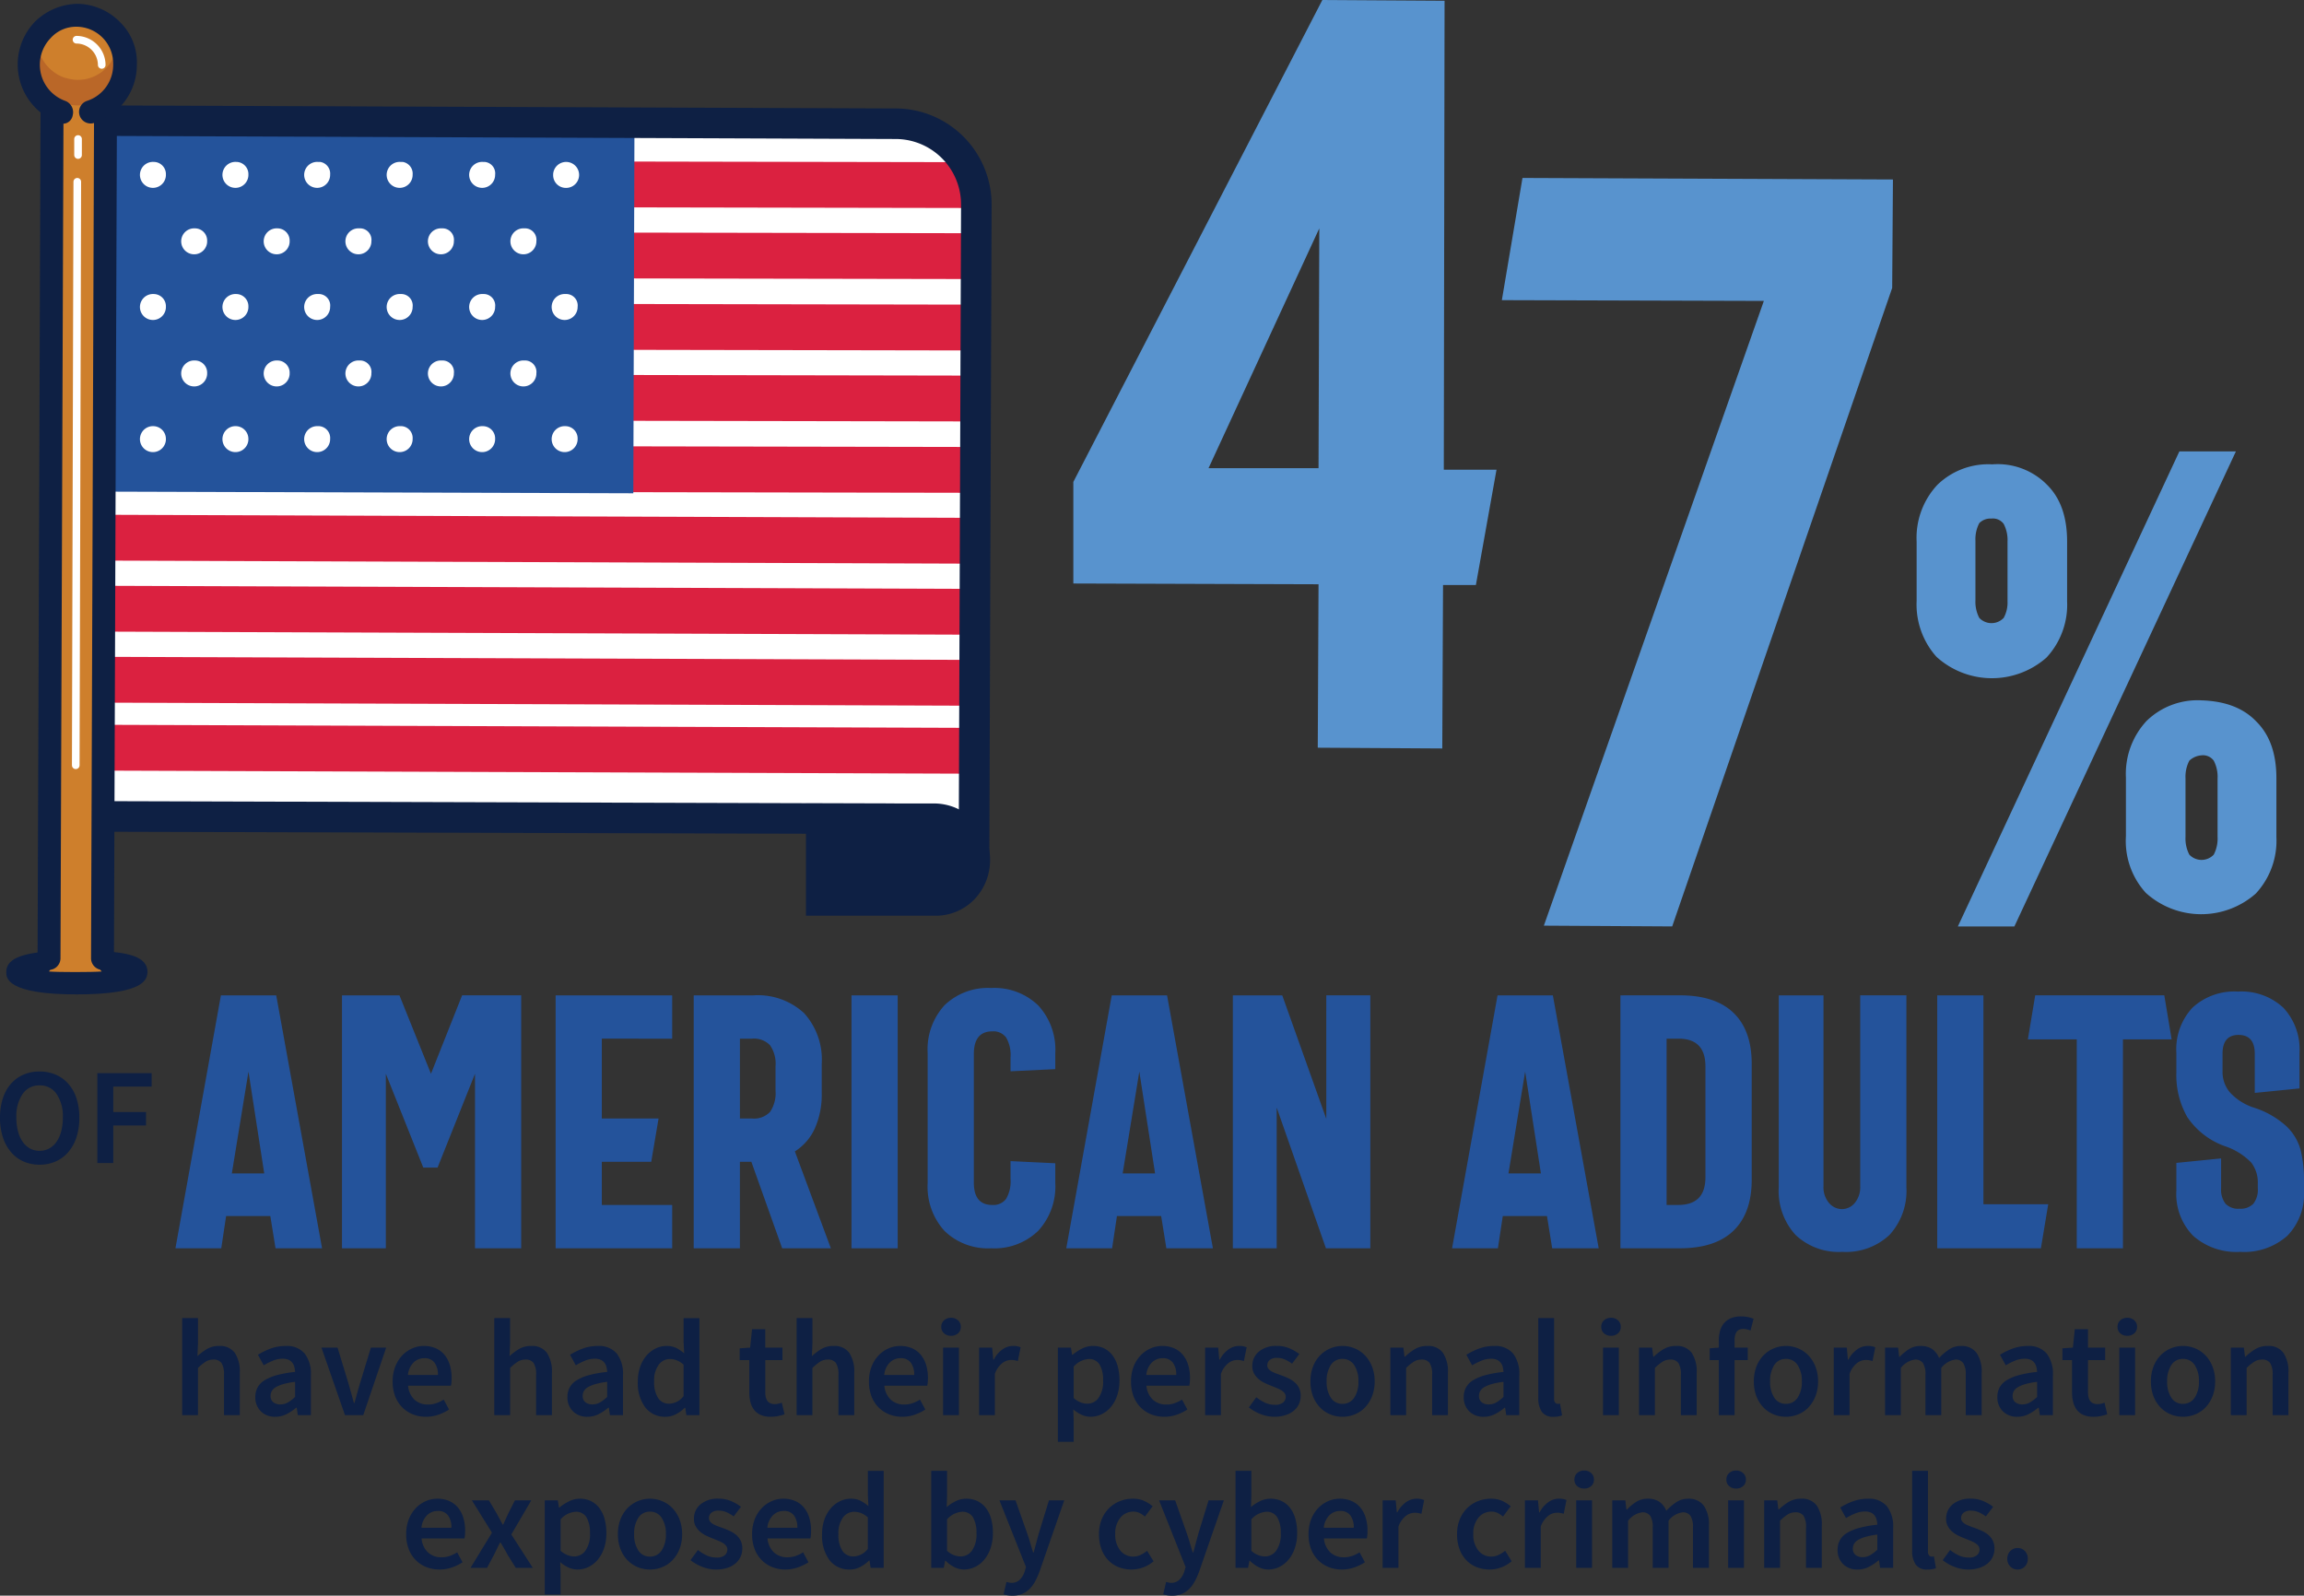
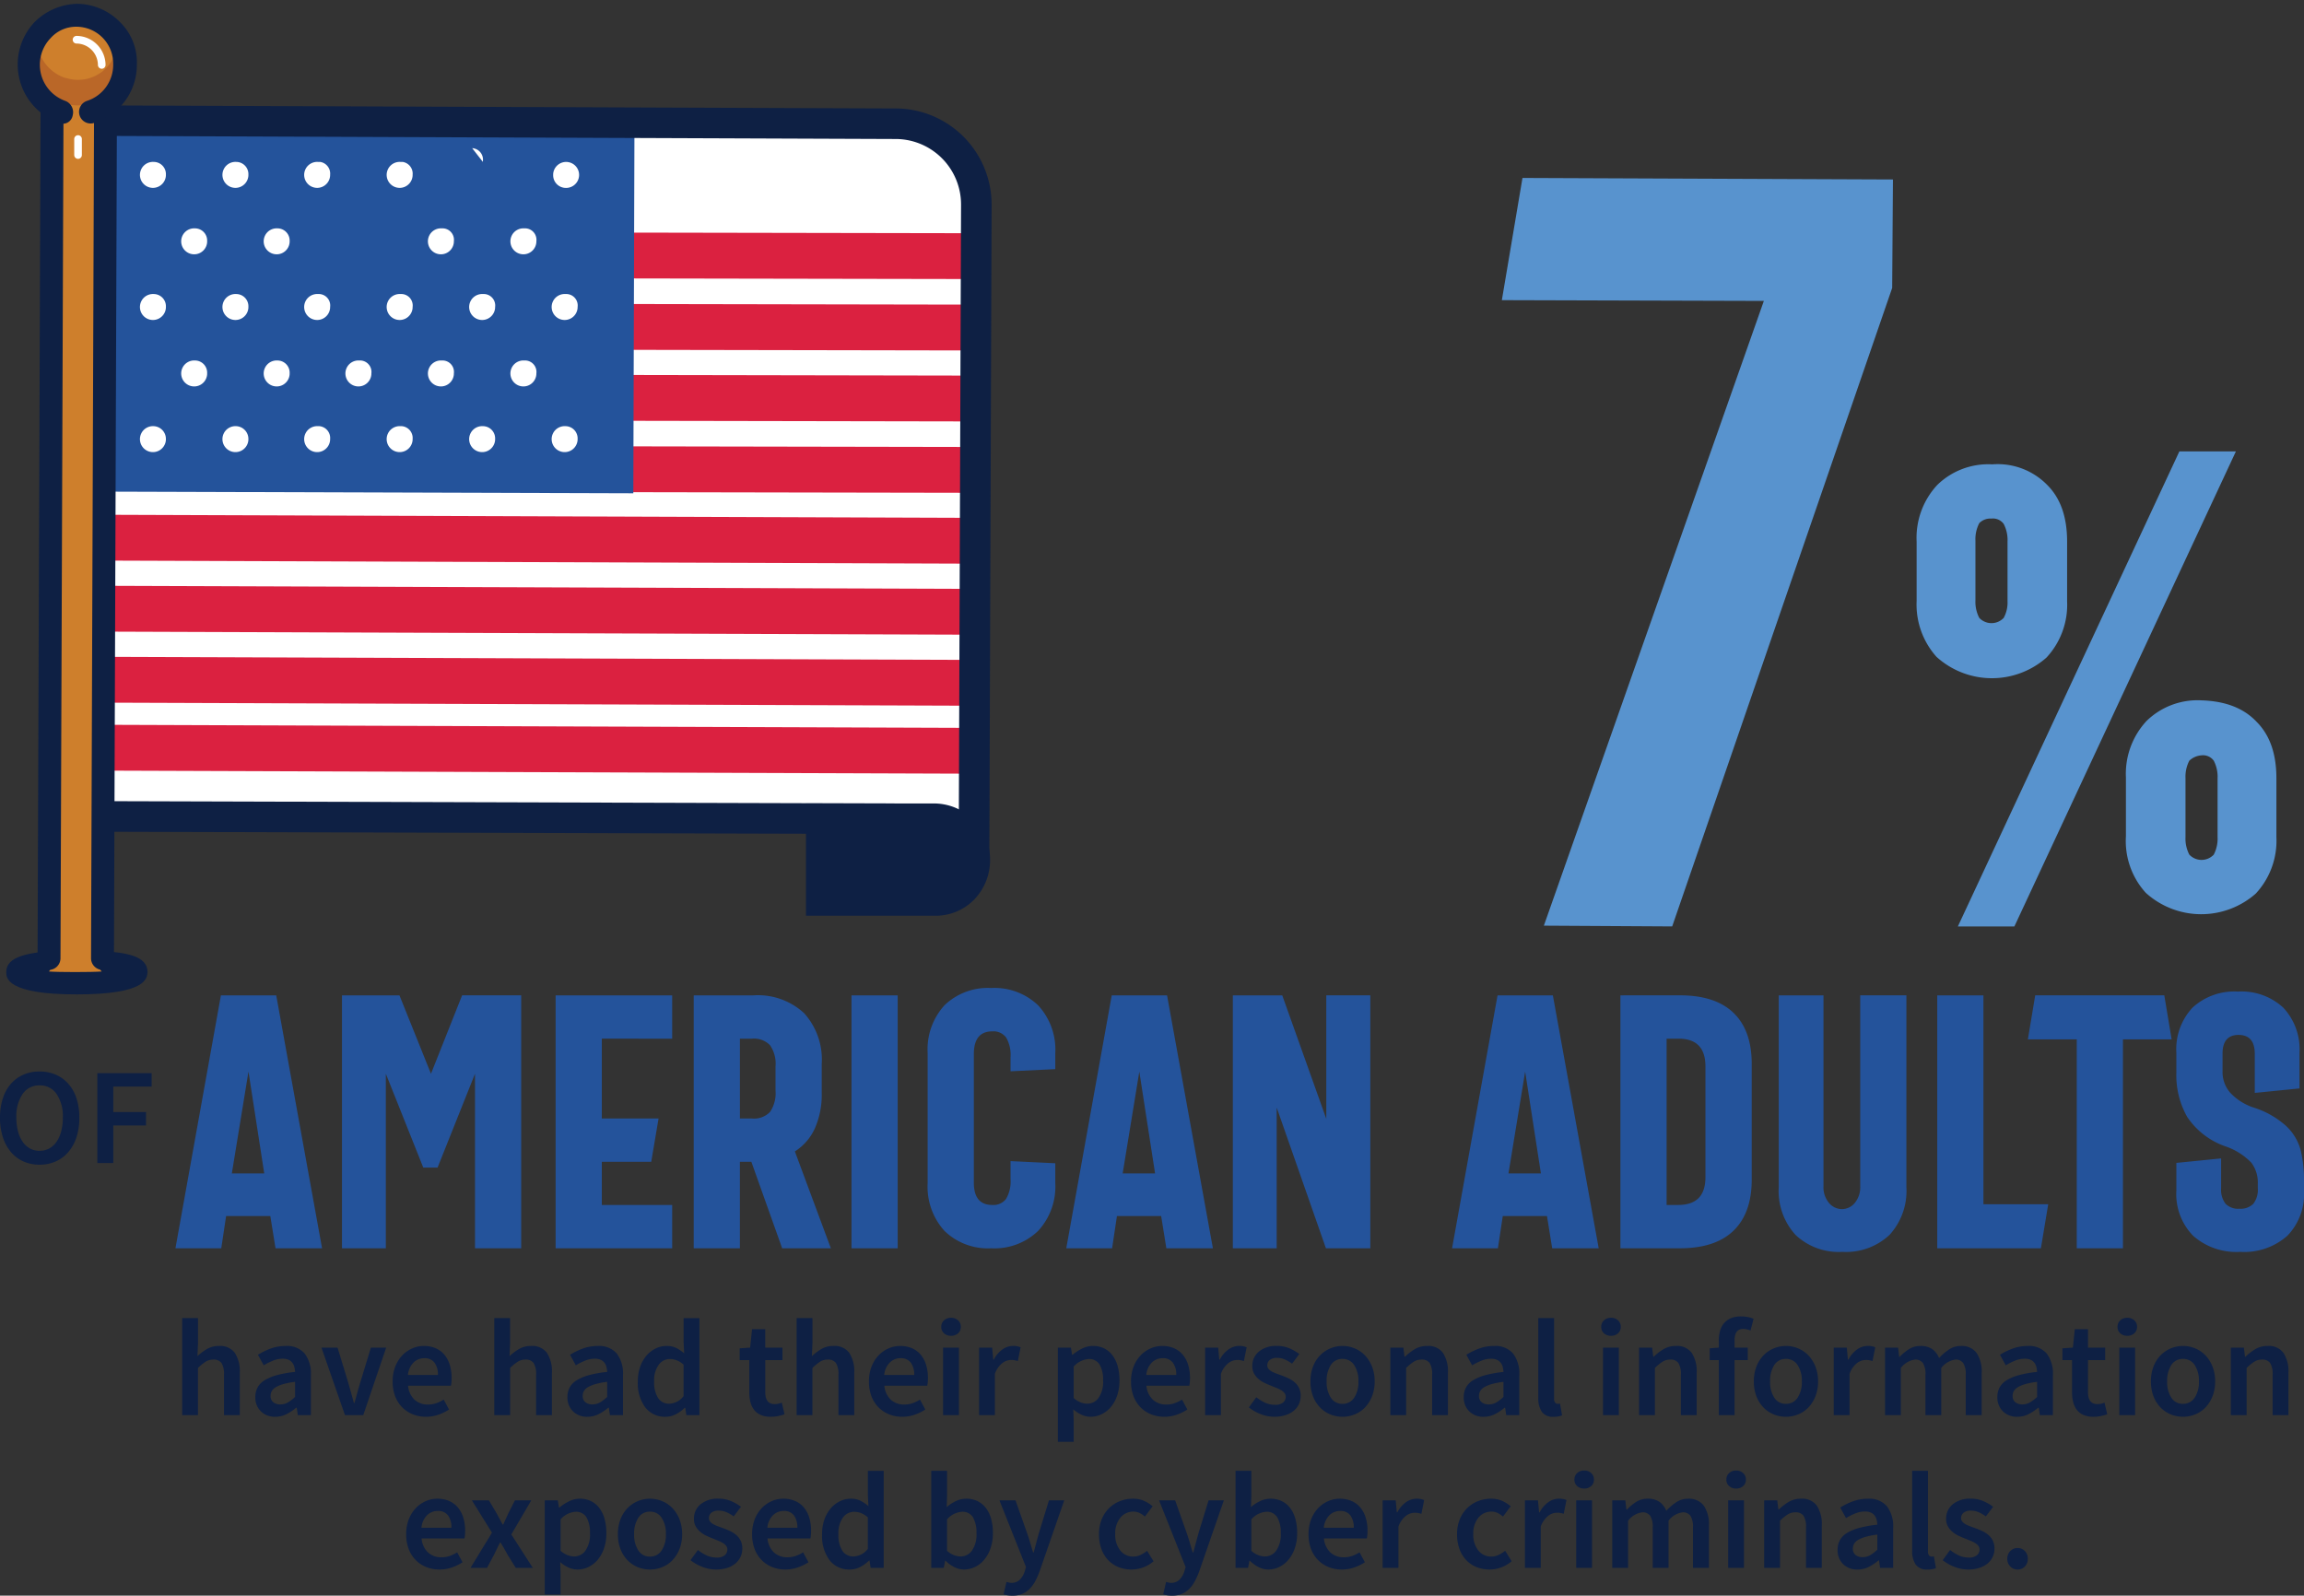
<svg xmlns="http://www.w3.org/2000/svg" viewBox="0 0 301.632 208.923">
  <rect x="0" y="0" width="301.632" height="208.923" fill="#333333" stroke="none" />
  <defs>
    <style>.cls-1,.cls-8{fill:#fff}.cls-2{fill:#db2140}.cls-3{fill:#24539b}.cls-4{fill:#0e2044}.cls-5{fill:#ce7f2c}.cls-6{fill:#ba6728}.cls-7,.cls-8{stroke-linecap:round;stroke-linejoin:round;stroke-miterlimit:10}.cls-7{fill:none;stroke:#fff}.cls-8{stroke:#0e2044;stroke-width:4px}.cls-9{fill:#5893ce}</style>
  </defs>
  <g id="_47-percent-american-adults_outline" data-name="47-percent-american-adults outline" transform="translate(-.882 -24.2)">
    <path id="flag_bg_white" data-name="flag bg white" class="cls-1" d="M128.8 131.7l-114.9-.4.3-90.7 99 .3c8.8 0 15.9 3.8 15.9 12.6z" />
    <path id="red_band" data-name="red band" class="cls-2" transform="rotate(-89.897 71.87 -1.885)" d="M0 0h6v55.8H0z" />
    <path id="red_band-2" data-name="red band" class="cls-2" transform="rotate(-89.898 67.16 -6.533)" d="M0 0h6v56.1H0z" />
-     <path id="red_band-3" data-name="red band" class="cls-2" transform="rotate(-89.895 62.503 -11.189)" d="M0 0h6v54.1H0z" />
    <path id="red_band-4" data-name="red band" class="cls-2" transform="rotate(-89.897 76.476 2.81)" d="M0 0h6v55.6H0z" />
    <path id="red_band-5" data-name="red band" class="cls-2" transform="rotate(-89.896 81.134 7.505)" d="M0 0h6v55.1H0z" />
    <path id="blue_block" data-name="blue block" class="cls-3" transform="rotate(-89.821 50.818 37.866)" d="M0 0h49.3v71H0z" />
    <path id="red_band-6" data-name="red band" class="cls-2" d="M127.4 98l-113.1-.4a2.946 2.946 0 0 1-3-3 2.989 2.989 0 0 1 2.9-3h.1l113.1.4a2.946 2.946 0 0 1 3 3 2.989 2.989 0 0 1-2.9 3z" />
    <path id="red_band-7" data-name="red band" class="cls-2" d="M127.4 107.3l-113.2-.4a2.946 2.946 0 0 1-3-3 2.989 2.989 0 0 1 2.9-3h.1l113.2.4a2.946 2.946 0 0 1 3 3 2.989 2.989 0 0 1-2.9 3z" />
    <path id="red_band-8" data-name="red band" class="cls-2" d="M127.4 116.6l-113.2-.4a2.946 2.946 0 0 1-3-3 2.989 2.989 0 0 1 2.9-3h.1l113.2.4a2.946 2.946 0 0 1 3 3 2.989 2.989 0 0 1-2.9 3z" />
    <path id="red_band-9" data-name="red band" class="cls-2" d="M127.3 125.5l-113.1-.4a2.946 2.946 0 0 1-3-3 2.989 2.989 0 0 1 2.9-3h.1l113.1.4a2.946 2.946 0 0 1 3 3 2.989 2.989 0 0 1-2.9 3z" />
    <path id="flag_border" data-name="flag border" class="cls-4" d="M128.4 138.6a2.92 2.92 0 0 1-.9-.2l-10.1-5-104.4-.3a2.051 2.051 0 0 1-2-2l.6-91.1a2.006 2.006 0 0 1 2-2l104.6.4A12.59 12.59 0 0 1 130.7 51l-.3 85.6a2.227 2.227 0 0 1-.9 1.7 2.016 2.016 0 0 1-1.1.3zM15 129.1l102.9.3a2.92 2.92 0 0 1 .9.2l7.6 3.8.3-82.4a8.579 8.579 0 0 0-8.5-8.6h-.1L15.6 42z" />
    <path id="flag_fold" data-name="flag fold" class="cls-4" d="M123.2 129.4h-16.8v14.7h17a7.037 7.037 0 0 0 5.1-2.2 7.443 7.443 0 0 0 2-5.1 7.363 7.363 0 0 0-7.3-7.4z" />
    <path id="pole_bg" data-name="pole bg" class="cls-5" d="M5.3 152.5l11-.4-2.4-2.2.4-112.6H8.6l-.3 112.2z" />
    <path id="pole_border" data-name="pole border" class="cls-4" d="M14.3 151.2a1.538 1.538 0 0 1-1.5-1.5l.4-112.3h-4l-.4 112.3a1.538 1.538 0 0 1-1.5 1.5 1.538 1.538 0 0 1-1.5-1.5l.4-113.8a1.538 1.538 0 0 1 1.5-1.5h7a2.1 2.1 0 0 1 1.1.4 1.5 1.5 0 0 1 .4 1.1l-.4 113.8a1.473 1.473 0 0 1-1.5 1.5z" />
    <path id="pole_top_bg" data-name="pole top bg" class="cls-5" d="M16.2 32.8a5.3 5.3 0 1 1-5.3-5.3 5.146 5.146 0 0 1 5.3 5v.3" />
    <path id="pole_top_shadow" data-name="pole top shadow" class="cls-6" d="M16 31.1a5.156 5.156 0 0 1-6.5 3.3h-.1A5.468 5.468 0 0 1 6 31a4.671 4.671 0 0 0-.3 1.7 5.3 5.3 0 0 0 10.6 0" />
    <path id="pole_highlight_top" data-name="pole highlight top" class="cls-7" d="M11.1 44.5v-2.1" />
-     <path id="pole_highlight" data-name="pole highlight" class="cls-7" d="M10.8 124.4L11 48" />
    <path id="pole_top_circle" data-name="pole top circle" class="cls-4" d="M9.1 40.4a.6.6 0 0 1-.4-.1 8.081 8.081 0 0 1-3.3-13.2 8.166 8.166 0 0 1 5.5-2.4h.1a7.964 7.964 0 0 1 5.6 2.4 7.383 7.383 0 0 1 2.2 5.6 7.952 7.952 0 0 1-5.6 7.6 1.518 1.518 0 0 1-.9-2.9 4.956 4.956 0 0 0 3.4-4.7v-.1a4.823 4.823 0 0 0-4.8-4.9 4.478 4.478 0 0 0-3.4 1.5 5.025 5.025 0 0 0 1.9 8.2 1.584 1.584 0 0 1 1 1.9 1.3 1.3 0 0 1-1.3 1.1z" />
    <path id="pole_base" data-name="pole base" class="cls-4" d="M10.9 154.4c-9.2 0-9.2-2.2-9.2-2.9 0-1.7 1.8-2.5 6.2-2.8.8 0-.3 2.3-.6 2.7 1.2.1 5.6.1 6.9 0-.4-.3-1.3-2.7-.5-2.7h.1c3.5.2 6.4.6 6.4 2.8-.1.8-.1 2.9-9.3 2.9z" />
    <path id="star" class="cls-1" d="M21 45.4a1.7 1.7 0 1 0 1.6 1.8v-.1a1.6 1.6 0 0 0-1.6-1.7z" />
    <path id="Path_3468_1_" class="cls-1" d="M31.8 45.4a1.7 1.7 0 1 0 1.6 1.8v-.1a1.6 1.6 0 0 0-1.6-1.7z" />
    <path id="Path_3469_1_" class="cls-1" d="M42.5 45.4a1.7 1.7 0 1 0 1.6 1.8v-.1a1.553 1.553 0 0 0-1.3-1.7z" />
    <path id="Path_3470_1_" class="cls-1" d="M53.3 45.4a1.7 1.7 0 1 0 1.6 1.8v-.1a1.553 1.553 0 0 0-1.3-1.7z" />
-     <path id="Path_3471_1_" class="cls-1" d="M64.1 45.4a1.7 1.7 0 1 0 1.6 1.8v-.1a1.5 1.5 0 0 0-1.4-1.7z" />
+     <path id="Path_3471_1_" class="cls-1" d="M64.1 45.4v-.1a1.5 1.5 0 0 0-1.4-1.7z" />
    <path id="Path_3472_1_" class="cls-1" d="M74.9 48.8a1.7 1.7 0 1 0-1.6-1.8v.1a1.661 1.661 0 0 0 1.6 1.7z" />
    <path id="Path_3473_1_" class="cls-1" d="M26.4 54.1a1.7 1.7 0 1 0 1.6 1.8v-.1a1.6 1.6 0 0 0-1.6-1.7z" />
    <path id="Path_3474_1_" class="cls-1" d="M37.2 54.1a1.7 1.7 0 1 0 1.6 1.8v-.1a1.6 1.6 0 0 0-1.6-1.7z" />
-     <path id="Path_3475_1_" class="cls-1" d="M47.9 54.1a1.7 1.7 0 1 0 1.6 1.8v-.1a1.5 1.5 0 0 0-1.4-1.7z" />
    <path id="Path_3476_1_" class="cls-1" d="M58.7 54.1a1.7 1.7 0 1 0 1.6 1.8v-.1a1.5 1.5 0 0 0-1.4-1.7z" />
    <path id="Path_3477_1_" class="cls-1" d="M69.5 54.1a1.7 1.7 0 1 0 1.6 1.8v-.1a1.5 1.5 0 0 0-1.4-1.7z" />
    <path id="Path_3478_1_" class="cls-1" d="M21 62.7a1.7 1.7 0 1 0 1.6 1.8v-.1a1.6 1.6 0 0 0-1.6-1.7z" />
    <path id="Path_3479_1_" class="cls-1" d="M31.8 62.7a1.7 1.7 0 1 0 1.6 1.8v-.1a1.6 1.6 0 0 0-1.6-1.7z" />
    <path id="Path_3480_1_" class="cls-1" d="M42.5 62.7a1.7 1.7 0 1 0 1.6 1.8v-.1a1.5 1.5 0 0 0-1.4-1.7z" />
    <path id="Path_3481_1_" class="cls-1" d="M53.3 62.7a1.7 1.7 0 1 0 1.6 1.8v-.1a1.5 1.5 0 0 0-1.4-1.7z" />
    <path id="Path_3482_1_" class="cls-1" d="M64.1 62.7a1.7 1.7 0 1 0 1.6 1.8v-.1a1.5 1.5 0 0 0-1.4-1.7z" />
    <path id="Path_3483_1_" class="cls-1" d="M74.9 62.7a1.7 1.7 0 1 0 1.6 1.8v-.1a1.5 1.5 0 0 0-1.4-1.7z" />
    <path id="Path_3484_1_" class="cls-1" d="M21 80a1.7 1.7 0 1 0 1.6 1.8v-.1A1.666 1.666 0 0 0 21 80z" />
    <path id="Path_3485_1_" class="cls-1" d="M31.8 80a1.7 1.7 0 1 0 1.6 1.8v-.1a1.666 1.666 0 0 0-1.6-1.7z" />
    <path id="Path_3486_1_" class="cls-1" d="M42.5 80a1.7 1.7 0 1 0 1.6 1.8v-.1a1.556 1.556 0 0 0-1.4-1.7z" />
    <path id="Path_3487_1_" class="cls-1" d="M53.3 80a1.7 1.7 0 1 0 1.6 1.8v-.1a1.556 1.556 0 0 0-1.4-1.7z" />
    <path id="Path_3488_1_" class="cls-1" d="M64.1 80a1.7 1.7 0 1 0 1.6 1.8v-.1a1.6 1.6 0 0 0-1.6-1.7z" />
    <path id="Path_3489_1_" class="cls-1" d="M74.9 80a1.7 1.7 0 1 0 1.6 1.8v-.1a1.6 1.6 0 0 0-1.6-1.7z" />
    <path id="Path_3490_1_" class="cls-1" d="M26.4 71.4a1.7 1.7 0 1 0 1.6 1.8v-.1a1.6 1.6 0 0 0-1.6-1.7z" />
    <path id="Path_3491_1_" class="cls-1" d="M37.2 71.4a1.7 1.7 0 1 0 1.6 1.8v-.1a1.6 1.6 0 0 0-1.6-1.7z" />
    <path id="Path_3492_1_" class="cls-1" d="M47.9 71.4a1.7 1.7 0 1 0 1.6 1.8v-.1a1.5 1.5 0 0 0-1.4-1.7z" />
    <path id="Path_3493_1_" class="cls-1" d="M58.7 71.4a1.7 1.7 0 1 0 1.6 1.8v-.1a1.5 1.5 0 0 0-1.4-1.7z" />
    <path id="star-2" data-name="star" class="cls-1" d="M69.5 71.4a1.7 1.7 0 1 0 1.6 1.8v-.1a1.5 1.5 0 0 0-1.4-1.7z" />
    <path id="pole_top_hilight" data-name="pole top hilight" class="cls-7" d="M10.9 29.4a3.329 3.329 0 0 1 3.3 3.3" />
    <path id="exposed_by_cyber_criminals." data-name="exposed by cyber criminals." class="cls-4" d="M5.094.216A4.585 4.585 0 0 1 3.384-.1 4.06 4.06 0 0 1 2-1.008a4.147 4.147 0 0 1-.927-1.449A5.352 5.352 0 0 1 .738-4.41a5.244 5.244 0 0 1 .342-1.944 4.459 4.459 0 0 1 .909-1.458 4.027 4.027 0 0 1 1.3-.918 3.726 3.726 0 0 1 1.512-.324 3.846 3.846 0 0 1 1.584.306 3.09 3.09 0 0 1 1.143.864 3.8 3.8 0 0 1 .693 1.332A5.825 5.825 0 0 1 8.46-4.86q0 .306-.027.576a3.837 3.837 0 0 1-.063.432H2.754a2.854 2.854 0 0 0 .837 1.827 2.513 2.513 0 0 0 1.773.639 3.259 3.259 0 0 0 1.071-.171 4.76 4.76 0 0 0 .981-.477l.7 1.3a6.356 6.356 0 0 1-1.4.684 4.883 4.883 0 0 1-1.622.266zM2.736-5.256H6.66a2.621 2.621 0 0 0-.441-1.611 1.592 1.592 0 0 0-1.359-.585 1.961 1.961 0 0 0-1.386.558 2.645 2.645 0 0 0-.738 1.638zM9.162 0l2.808-4.608-2.628-4.23h2.232l.99 1.674q.2.36.405.747t.4.747h.072q.162-.36.342-.747t.342-.747l.846-1.674h2.142l-2.61 4.464L17.316 0h-2.232L14-1.746q-.216-.4-.441-.792t-.459-.774h-.072q-.2.378-.387.765t-.387.8L11.322 0zm9.72 3.492v-12.33h1.71l.144.936h.072a6.326 6.326 0 0 1 1.242-.81 3.142 3.142 0 0 1 1.422-.342 3.276 3.276 0 0 1 1.467.315 3.042 3.042 0 0 1 1.089.909 4.236 4.236 0 0 1 .684 1.422 6.814 6.814 0 0 1 .234 1.854 6.054 6.054 0 0 1-.315 2.025 4.594 4.594 0 0 1-.837 1.494 3.655 3.655 0 0 1-1.206.927 3.284 3.284 0 0 1-1.422.324 2.854 2.854 0 0 1-1.152-.252 4.408 4.408 0 0 1-1.114-.72L20.952.72v2.772zm3.852-4.986a1.8 1.8 0 0 0 1.476-.765 3.672 3.672 0 0 0 .59-2.277 3.985 3.985 0 0 0-.45-2.07 1.577 1.577 0 0 0-1.45-.738 2.871 2.871 0 0 0-1.944.99v4.122a3.093 3.093 0 0 0 .936.576 2.5 2.5 0 0 0 .842.162zm9.918 1.71a4.182 4.182 0 0 1-1.584-.306 3.941 3.941 0 0 1-1.341-.9 4.306 4.306 0 0 1-.927-1.458 5.3 5.3 0 0 1-.342-1.962 5.3 5.3 0 0 1 .342-1.962 4.306 4.306 0 0 1 .927-1.458 4.055 4.055 0 0 1 1.341-.909 4.078 4.078 0 0 1 1.584-.315 4.144 4.144 0 0 1 1.593.315 3.936 3.936 0 0 1 1.341.909 4.5 4.5 0 0 1 .927 1.458 5.176 5.176 0 0 1 .351 1.962 5.176 5.176 0 0 1-.351 1.962 4.5 4.5 0 0 1-.927 1.458 3.829 3.829 0 0 1-1.341.9 4.251 4.251 0 0 1-1.593.306zm0-1.692a1.767 1.767 0 0 0 1.53-.8 3.665 3.665 0 0 0 .558-2.134 3.7 3.7 0 0 0-.558-2.151 1.767 1.767 0 0 0-1.53-.8 1.744 1.744 0 0 0-1.521.8 3.746 3.746 0 0 0-.549 2.151 3.71 3.71 0 0 0 .549 2.133 1.744 1.744 0 0 0 1.521.801zM41.31.216a4.9 4.9 0 0 1-1.81-.351 5.853 5.853 0 0 1-1.539-.873l.972-1.332a5.619 5.619 0 0 0 1.179.729 3.079 3.079 0 0 0 1.269.261 1.592 1.592 0 0 0 1.062-.3.967.967 0 0 0 .342-.765.752.752 0 0 0-.162-.477 1.556 1.556 0 0 0-.432-.369 4.153 4.153 0 0 0-.612-.3q-.342-.135-.684-.279-.432-.162-.882-.378a3.546 3.546 0 0 1-.8-.522 2.633 2.633 0 0 1-.576-.711 1.953 1.953 0 0 1-.225-.963 2.393 2.393 0 0 1 .864-1.908 3.513 3.513 0 0 1 2.358-.738 4.078 4.078 0 0 1 1.656.324 6.165 6.165 0 0 1 1.278.738l-.954 1.26a4.937 4.937 0 0 0-.945-.549 2.483 2.483 0 0 0-1-.207 1.451 1.451 0 0 0-.981.279.888.888 0 0 0-.315.693.706.706 0 0 0 .153.459 1.417 1.417 0 0 0 .4.333 4.123 4.123 0 0 0 .585.27q.333.126.693.252.45.162.9.369a3.7 3.7 0 0 1 .819.513 2.339 2.339 0 0 1 .594.747 2.292 2.292 0 0 1 .225 1.053 2.557 2.557 0 0 1-.225 1.071 2.474 2.474 0 0 1-.657.864A3.2 3.2 0 0 1 42.786 0a4.659 4.659 0 0 1-1.476.216zm9.072 0a4.585 4.585 0 0 1-1.71-.316 4.06 4.06 0 0 1-1.386-.909 4.147 4.147 0 0 1-.927-1.449 5.352 5.352 0 0 1-.333-1.953 5.244 5.244 0 0 1 .342-1.944 4.459 4.459 0 0 1 .909-1.458 4.027 4.027 0 0 1 1.305-.918 3.726 3.726 0 0 1 1.512-.324 3.846 3.846 0 0 1 1.584.306 3.09 3.09 0 0 1 1.143.864 3.8 3.8 0 0 1 .693 1.332 5.825 5.825 0 0 1 .234 1.692q0 .306-.027.576a3.836 3.836 0 0 1-.063.432h-5.616a2.854 2.854 0 0 0 .837 1.827 2.513 2.513 0 0 0 1.773.639 3.259 3.259 0 0 0 1.071-.171 4.76 4.76 0 0 0 .981-.477l.7 1.3A6.356 6.356 0 0 1 52-.054a4.883 4.883 0 0 1-1.618.27zm-2.358-5.472h3.924a2.621 2.621 0 0 0-.441-1.611 1.592 1.592 0 0 0-1.359-.585 1.961 1.961 0 0 0-1.386.558 2.645 2.645 0 0 0-.738 1.638zm10.8 5.472A3.233 3.233 0 0 1 56.169-1a5.3 5.3 0 0 1-.981-3.411 5.646 5.646 0 0 1 .312-1.943 4.534 4.534 0 0 1 .837-1.458 3.74 3.74 0 0 1 1.2-.918 3.188 3.188 0 0 1 1.395-.324 2.837 2.837 0 0 1 1.278.261 5.117 5.117 0 0 1 1.044.711L61.182-9.5v-3.2h2.07V0h-1.71L61.4-.954h-.072a4.679 4.679 0 0 1-1.134.828 2.89 2.89 0 0 1-1.37.342zm.5-1.71a2.469 2.469 0 0 0 1.854-.99v-4.122a2.928 2.928 0 0 0-.909-.576 2.567 2.567 0 0 0-.891-.162 1.793 1.793 0 0 0-1.458.756 3.428 3.428 0 0 0-.594 2.16 3.862 3.862 0 0 0 .513 2.187 1.69 1.69 0 0 0 1.489.747zm14.44 1.71a2.839 2.839 0 0 1-1.233-.3 4.3 4.3 0 0 1-1.179-.855H71.3L71.118 0H69.48v-12.708h2.07v3.276l-.05 1.476a5.16 5.16 0 0 1 1.215-.792 3.146 3.146 0 0 1 1.341-.306 3.334 3.334 0 0 1 1.476.315 3.056 3.056 0 0 1 1.1.9 4.134 4.134 0 0 1 .684 1.413 6.814 6.814 0 0 1 .234 1.854 6.054 6.054 0 0 1-.315 2.025 4.706 4.706 0 0 1-.837 1.5 3.605 3.605 0 0 1-1.206.936 3.284 3.284 0 0 1-1.428.327zm-.432-1.71a1.8 1.8 0 0 0 1.476-.765 3.672 3.672 0 0 0 .592-2.277 3.985 3.985 0 0 0-.45-2.07 1.577 1.577 0 0 0-1.458-.738 2.871 2.871 0 0 0-1.944.99v4.122a2.86 2.86 0 0 0 .927.576 2.579 2.579 0 0 0 .857.162zm6.768 5.13a3.876 3.876 0 0 1-.63-.045 3.03 3.03 0 0 1-.522-.135l.378-1.62q.126.036.3.081a1.306 1.306 0 0 0 .333.045 1.521 1.521 0 0 0 1.125-.423A2.677 2.677 0 0 0 81.72.45l.162-.558-3.474-8.73h2.106l1.53 4.338q.2.576.387 1.215t.387 1.269h.072l.333-1.251q.171-.639.333-1.233l1.332-4.338h2L83.682.4a9.483 9.483 0 0 1-.594 1.35 4.417 4.417 0 0 1-.747 1.017 2.937 2.937 0 0 1-.972.648 3.327 3.327 0 0 1-1.269.221zM95.706.216a4.583 4.583 0 0 1-1.683-.306 3.793 3.793 0 0 1-1.359-.9 4.162 4.162 0 0 1-.9-1.458 5.56 5.56 0 0 1-.324-1.962 5.061 5.061 0 0 1 .36-1.962 4.314 4.314 0 0 1 .972-1.458 4.232 4.232 0 0 1 1.413-.909 4.557 4.557 0 0 1 1.683-.315 3.506 3.506 0 0 1 1.485.288 4.828 4.828 0 0 1 1.107.7l-1.008 1.35a3.428 3.428 0 0 0-.711-.477 1.723 1.723 0 0 0-.765-.171 2.161 2.161 0 0 0-1.746.8 3.259 3.259 0 0 0-.666 2.151 3.259 3.259 0 0 0 .657 2.133 2.1 2.1 0 0 0 1.7.8 2.2 2.2 0 0 0 .979-.22 4.408 4.408 0 0 0 .837-.531l.846 1.368a4.406 4.406 0 0 1-1.377.81 4.394 4.394 0 0 1-1.5.269zM101 3.636a3.876 3.876 0 0 1-.63-.045 3.03 3.03 0 0 1-.522-.135l.378-1.62q.126.036.3.081a1.306 1.306 0 0 0 .333.045 1.521 1.521 0 0 0 1.125-.423 2.677 2.677 0 0 0 .634-1.089l.162-.558-3.474-8.73h2.106l1.53 4.338q.2.576.387 1.215t.387 1.269h.072l.333-1.251q.171-.639.333-1.233l1.332-4.338h2L104.58.4a9.483 9.483 0 0 1-.594 1.35 4.417 4.417 0 0 1-.747 1.017 2.937 2.937 0 0 1-.972.648 3.327 3.327 0 0 1-1.267.221zm12.6-3.42a2.839 2.839 0 0 1-1.233-.3 4.3 4.3 0 0 1-1.179-.855h-.054l-.18.936h-1.638v-12.705h2.07v3.276l-.054 1.476a5.16 5.16 0 0 1 1.215-.792 3.146 3.146 0 0 1 1.341-.306 3.334 3.334 0 0 1 1.476.315 3.056 3.056 0 0 1 1.1.9 4.134 4.134 0 0 1 .684 1.413 6.814 6.814 0 0 1 .234 1.854 6.054 6.054 0 0 1-.315 2.025 4.706 4.706 0 0 1-.837 1.5 3.605 3.605 0 0 1-1.206.936 3.284 3.284 0 0 1-1.424.327zm-.432-1.71a1.8 1.8 0 0 0 1.476-.765 3.672 3.672 0 0 0 .594-2.277 3.985 3.985 0 0 0-.45-2.07 1.577 1.577 0 0 0-1.458-.738 2.871 2.871 0 0 0-1.944.99v4.122a2.86 2.86 0 0 0 .927.576 2.579 2.579 0 0 0 .853.162zm10.06 1.71a4.585 4.585 0 0 1-1.71-.315 4.061 4.061 0 0 1-1.386-.909 4.147 4.147 0 0 1-.927-1.449 5.352 5.352 0 0 1-.333-1.953 5.244 5.244 0 0 1 .342-1.944 4.459 4.459 0 0 1 .909-1.458 4.027 4.027 0 0 1 1.305-.918 3.726 3.726 0 0 1 1.512-.324 3.846 3.846 0 0 1 1.584.306 3.09 3.09 0 0 1 1.143.864 3.8 3.8 0 0 1 .693 1.332 5.825 5.825 0 0 1 .234 1.692q0 .306-.027.576a3.838 3.838 0 0 1-.063.432h-5.616a2.854 2.854 0 0 0 .837 1.827 2.513 2.513 0 0 0 1.773.639 3.259 3.259 0 0 0 1.071-.171 4.76 4.76 0 0 0 .981-.477l.7 1.3a6.356 6.356 0 0 1-1.4.684 4.883 4.883 0 0 1-1.622.266zm-2.358-5.472h3.924a2.621 2.621 0 0 0-.441-1.611 1.592 1.592 0 0 0-1.359-.585 1.961 1.961 0 0 0-1.386.558 2.645 2.645 0 0 0-.738 1.638zM128.574 0v-8.838h1.71l.144 1.566h.072a3.71 3.71 0 0 1 1.134-1.328A2.383 2.383 0 0 1 133-9.054a2.369 2.369 0 0 1 1.008.18l-.36 1.8a3.779 3.779 0 0 0-.432-.108 2.774 2.774 0 0 0-.486-.036 1.929 1.929 0 0 0-1.1.4 3.129 3.129 0 0 0-.99 1.413V0zm14 .216A4.583 4.583 0 0 1 140.9-.09a3.792 3.792 0 0 1-1.359-.9 4.162 4.162 0 0 1-.9-1.458 5.56 5.56 0 0 1-.324-1.962 5.061 5.061 0 0 1 .36-1.962 4.313 4.313 0 0 1 .972-1.458 4.232 4.232 0 0 1 1.413-.909 4.557 4.557 0 0 1 1.683-.315 3.506 3.506 0 0 1 1.485.288 4.828 4.828 0 0 1 1.107.7l-1.008 1.35a3.428 3.428 0 0 0-.711-.477 1.723 1.723 0 0 0-.765-.171 2.161 2.161 0 0 0-1.746.8 3.259 3.259 0 0 0-.666 2.151 3.259 3.259 0 0 0 .657 2.133 2.1 2.1 0 0 0 1.7.8 2.2 2.2 0 0 0 .981-.225 4.408 4.408 0 0 0 .837-.531l.846 1.368a4.406 4.406 0 0 1-1.377.81 4.394 4.394 0 0 1-1.507.274zM147.2 0v-8.838h1.71l.144 1.566h.072a3.71 3.71 0 0 1 1.138-1.328 2.384 2.384 0 0 1 1.368-.459 2.369 2.369 0 0 1 1.008.18l-.36 1.8a3.779 3.779 0 0 0-.432-.108 2.774 2.774 0 0 0-.486-.036 1.929 1.929 0 0 0-1.1.4 3.129 3.129 0 0 0-.99 1.413V0zm6.714 0v-8.838h2.07V0zm1.044-10.386a1.32 1.32 0 0 1-.918-.324 1.085 1.085 0 0 1-.36-.846 1.112 1.112 0 0 1 .36-.855 1.3 1.3 0 0 1 .918-.333 1.3 1.3 0 0 1 .918.333 1.112 1.112 0 0 1 .36.855 1.085 1.085 0 0 1-.36.846 1.32 1.32 0 0 1-.914.324zM158.634 0v-8.838h1.71l.144 1.206h.072a6.2 6.2 0 0 1 1.215-1.008 2.727 2.727 0 0 1 1.485-.414 2.643 2.643 0 0 1 1.557.414 2.57 2.57 0 0 1 .891 1.17 7.11 7.11 0 0 1 1.314-1.13 2.723 2.723 0 0 1 1.53-.45 2.4 2.4 0 0 1 2.07.909 4.349 4.349 0 0 1 .666 2.6V0H169.2v-5.274a2.69 2.69 0 0 0-.333-1.548 1.182 1.182 0 0 0-1.017-.45A2.784 2.784 0 0 0 166-6.174V0h-2.07v-5.274a2.69 2.69 0 0 0-.333-1.548 1.2 1.2 0 0 0-1.035-.45 2.784 2.784 0 0 0-1.854 1.1V0zm15.174 0v-8.838h2.07V0zm1.044-10.386a1.32 1.32 0 0 1-.918-.324 1.085 1.085 0 0 1-.36-.846 1.112 1.112 0 0 1 .36-.855 1.3 1.3 0 0 1 .918-.333 1.3 1.3 0 0 1 .918.333 1.112 1.112 0 0 1 .36.855 1.085 1.085 0 0 1-.36.846 1.32 1.32 0 0 1-.918.324zM178.524 0v-8.838h1.71l.144 1.188h.072a7.007 7.007 0 0 1 1.287-.99 3.081 3.081 0 0 1 1.611-.414 2.366 2.366 0 0 1 2.07.909 4.441 4.441 0 0 1 .648 2.6V0H184v-5.274a2.75 2.75 0 0 0-.324-1.548 1.219 1.219 0 0 0-1.062-.45 1.861 1.861 0 0 0-1.017.279 6.488 6.488 0 0 0-1 .819V0zm12.222.216a2.573 2.573 0 0 1-1.89-.711 2.525 2.525 0 0 1-.72-1.881 2.587 2.587 0 0 1 .3-1.251 2.56 2.56 0 0 1 .936-.945 6.216 6.216 0 0 1 1.62-.666 14.813 14.813 0 0 1 2.349-.414 3.336 3.336 0 0 0-.1-.657 1.51 1.51 0 0 0-.27-.558 1.256 1.256 0 0 0-.495-.378 1.873 1.873 0 0 0-.756-.135 3.347 3.347 0 0 0-1.269.252 8.533 8.533 0 0 0-1.215.612l-.758-1.384a8.854 8.854 0 0 1 1.656-.81 5.627 5.627 0 0 1 1.98-.342 3.041 3.041 0 0 1 2.475.981 4.317 4.317 0 0 1 .819 2.835V0H193.7l-.144-.972h-.072a6.493 6.493 0 0 1-1.269.846 3.2 3.2 0 0 1-1.469.342zm.666-1.62a1.942 1.942 0 0 0 .981-.252 5.267 5.267 0 0 0 .945-.72v-1.98a9.449 9.449 0 0 0-1.512.288 4.37 4.37 0 0 0-.99.4 1.443 1.443 0 0 0-.54.513 1.229 1.229 0 0 0-.162.612 1.01 1.01 0 0 0 .36.864 1.488 1.488 0 0 0 .918.279zm8.5 1.62a1.751 1.751 0 0 1-1.566-.666 3.209 3.209 0 0 1-.45-1.818v-10.44h2.07V-2.16a.771.771 0 0 0 .144.531.42.42 0 0 0 .306.153h.135a.763.763 0 0 0 .189-.036l.27 1.548a2.793 2.793 0 0 1-1.102.18zm5.328 0a4.9 4.9 0 0 1-1.809-.351 5.853 5.853 0 0 1-1.539-.873l.972-1.332a5.619 5.619 0 0 0 1.179.729 3.079 3.079 0 0 0 1.269.261 1.592 1.592 0 0 0 1.062-.3.967.967 0 0 0 .342-.765.752.752 0 0 0-.162-.477 1.556 1.556 0 0 0-.432-.369 4.153 4.153 0 0 0-.612-.3q-.342-.135-.684-.279-.432-.162-.882-.378a3.545 3.545 0 0 1-.8-.522 2.633 2.633 0 0 1-.576-.711 1.953 1.953 0 0 1-.225-.963 2.393 2.393 0 0 1 .864-1.908 3.513 3.513 0 0 1 2.358-.738 4.078 4.078 0 0 1 1.656.324 6.165 6.165 0 0 1 1.278.738l-.954 1.26a4.937 4.937 0 0 0-.945-.549 2.483 2.483 0 0 0-1-.207 1.451 1.451 0 0 0-.981.279.888.888 0 0 0-.315.693.706.706 0 0 0 .153.459 1.417 1.417 0 0 0 .4.333 4.124 4.124 0 0 0 .585.27q.333.126.693.252.45.162.9.369a3.7 3.7 0 0 1 .819.513 2.339 2.339 0 0 1 .594.747 2.292 2.292 0 0 1 .225 1.053 2.557 2.557 0 0 1-.225 1.071 2.474 2.474 0 0 1-.657.864 3.2 3.2 0 0 1-1.08.585 4.659 4.659 0 0 1-1.475.222zm6.462 0a1.292 1.292 0 0 1-.963-.4 1.383 1.383 0 0 1-.387-1.008 1.383 1.383 0 0 1 .387-1.008 1.292 1.292 0 0 1 .963-.4 1.263 1.263 0 0 1 .954.4 1.4 1.4 0 0 1 .378 1.008 1.4 1.4 0 0 1-.378 1.008 1.263 1.263 0 0 1-.956.4z" transform="translate(53.319 229.487)" />
    <path id="have_had_their_personal_information" data-name="have had their personal information" class="cls-4" d="M1.314 0v-12.708h2.07v3.276l-.072 1.71a7.283 7.283 0 0 1 1.233-.927 3.038 3.038 0 0 1 1.593-.405 2.367 2.367 0 0 1 2.07.909 4.441 4.441 0 0 1 .648 2.6V0h-2.07v-5.274a2.75 2.75 0 0 0-.324-1.548 1.219 1.219 0 0 0-1.062-.45 1.861 1.861 0 0 0-1.017.279 6.488 6.488 0 0 0-1 .819V0zM13.5.216A2.573 2.573 0 0 1 11.61-.5a2.525 2.525 0 0 1-.72-1.881 2.587 2.587 0 0 1 .3-1.251 2.56 2.56 0 0 1 .936-.945 6.216 6.216 0 0 1 1.62-.666 14.813 14.813 0 0 1 2.349-.414 3.336 3.336 0 0 0-.1-.657 1.51 1.51 0 0 0-.27-.558 1.256 1.256 0 0 0-.495-.378 1.873 1.873 0 0 0-.756-.135 3.347 3.347 0 0 0-1.269.252 8.534 8.534 0 0 0-1.215.612L11.232-7.9a8.854 8.854 0 0 1 1.656-.81 5.627 5.627 0 0 1 1.98-.342 3.041 3.041 0 0 1 2.475.981 4.317 4.317 0 0 1 .819 2.835V0h-1.71l-.144-.972h-.072a6.493 6.493 0 0 1-1.269.846A3.2 3.2 0 0 1 13.5.216zm.666-1.62a1.942 1.942 0 0 0 .981-.252 5.267 5.267 0 0 0 .945-.72v-1.98a9.448 9.448 0 0 0-1.512.288 4.37 4.37 0 0 0-.99.4 1.443 1.443 0 0 0-.54.513 1.229 1.229 0 0 0-.162.612 1.01 1.01 0 0 0 .36.864 1.488 1.488 0 0 0 .918.279zM22.626 0l-3.078-8.838h2.106l1.4 4.59q.18.648.369 1.314t.369 1.35h.072q.2-.684.378-1.35t.378-1.314l1.4-4.59h2L25.02 0zm10.6.216A4.585 4.585 0 0 1 31.518-.1a4.061 4.061 0 0 1-1.386-.909 4.147 4.147 0 0 1-.932-1.448 5.352 5.352 0 0 1-.333-1.953 5.244 5.244 0 0 1 .342-1.944 4.459 4.459 0 0 1 .909-1.458 4.027 4.027 0 0 1 1.305-.918 3.726 3.726 0 0 1 1.512-.324 3.846 3.846 0 0 1 1.584.306 3.09 3.09 0 0 1 1.143.864 3.8 3.8 0 0 1 .693 1.332 5.825 5.825 0 0 1 .234 1.692q0 .306-.027.576a3.838 3.838 0 0 1-.063.432h-5.611a2.854 2.854 0 0 0 .837 1.827 2.513 2.513 0 0 0 1.773.639 3.259 3.259 0 0 0 1.071-.171 4.76 4.76 0 0 0 .981-.477l.7 1.3a6.356 6.356 0 0 1-1.4.684 4.883 4.883 0 0 1-1.622.266zM30.87-5.256h3.924a2.621 2.621 0 0 0-.441-1.611 1.592 1.592 0 0 0-1.359-.585 1.961 1.961 0 0 0-1.386.558 2.645 2.645 0 0 0-.738 1.638zM42.174 0v-12.708h2.07v3.276l-.072 1.71a7.282 7.282 0 0 1 1.228-.927 3.038 3.038 0 0 1 1.6-.405 2.367 2.367 0 0 1 2.07.909 4.441 4.441 0 0 1 .648 2.6V0h-2.07v-5.274a2.75 2.75 0 0 0-.324-1.548 1.219 1.219 0 0 0-1.062-.45 1.861 1.861 0 0 0-1.017.279 6.488 6.488 0 0 0-1 .819V0zM54.36.216A2.573 2.573 0 0 1 52.47-.5a2.525 2.525 0 0 1-.72-1.881 2.587 2.587 0 0 1 .3-1.251 2.56 2.56 0 0 1 .936-.945 6.216 6.216 0 0 1 1.62-.666 14.813 14.813 0 0 1 2.349-.414 3.336 3.336 0 0 0-.1-.657 1.51 1.51 0 0 0-.27-.558 1.256 1.256 0 0 0-.5-.378 1.873 1.873 0 0 0-.756-.135 3.347 3.347 0 0 0-1.269.252 8.534 8.534 0 0 0-1.215.612L52.092-7.9a8.854 8.854 0 0 1 1.656-.81 5.627 5.627 0 0 1 1.98-.342 3.041 3.041 0 0 1 2.475.981 4.317 4.317 0 0 1 .819 2.835V0h-1.71l-.144-.972H57.1a6.493 6.493 0 0 1-1.269.846 3.2 3.2 0 0 1-1.471.342zm.666-1.62a1.942 1.942 0 0 0 .981-.252 5.267 5.267 0 0 0 .945-.72v-1.98a9.448 9.448 0 0 0-1.512.288 4.37 4.37 0 0 0-.99.4 1.443 1.443 0 0 0-.54.513 1.229 1.229 0 0 0-.162.612 1.01 1.01 0 0 0 .36.864 1.488 1.488 0 0 0 .918.279zM64.6.216A3.233 3.233 0 0 1 61.947-1a5.3 5.3 0 0 1-.981-3.411 5.646 5.646 0 0 1 .315-1.944 4.534 4.534 0 0 1 .837-1.458 3.74 3.74 0 0 1 1.2-.918 3.188 3.188 0 0 1 1.395-.324 2.837 2.837 0 0 1 1.278.261 5.117 5.117 0 0 1 1.044.711L66.96-9.5v-3.2h2.07V0h-1.71l-.144-.954H67.1a4.679 4.679 0 0 1-1.134.828A2.89 2.89 0 0 1 64.6.216zm.5-1.71a2.469 2.469 0 0 0 1.854-.99v-4.122a2.928 2.928 0 0 0-.909-.576 2.567 2.567 0 0 0-.891-.162 1.793 1.793 0 0 0-1.458.756 3.428 3.428 0 0 0-.594 2.16 3.862 3.862 0 0 0 .513 2.187 1.69 1.69 0 0 0 1.491.747zM78.372.216a3.233 3.233 0 0 1-1.305-.234 2.212 2.212 0 0 1-.867-.657 2.72 2.72 0 0 1-.486-1.008 5.159 5.159 0 0 1-.153-1.3V-7.2H74.3v-1.548l1.368-.09.252-2.412h1.728v2.412H79.9V-7.2h-2.25v4.212q0 1.548 1.242 1.548a2.195 2.195 0 0 0 .477-.054 2.236 2.236 0 0 0 .441-.144l.36 1.53a6.89 6.89 0 0 1-.819.225 4.647 4.647 0 0 1-.979.099zM81.756 0v-12.708h2.07v3.276l-.072 1.71a7.283 7.283 0 0 1 1.233-.927 3.038 3.038 0 0 1 1.593-.405 2.367 2.367 0 0 1 2.07.909 4.441 4.441 0 0 1 .648 2.6V0h-2.07v-5.274a2.75 2.75 0 0 0-.328-1.548 1.219 1.219 0 0 0-1.062-.45 1.861 1.861 0 0 0-1.017.279 6.488 6.488 0 0 0-1 .819V0zM95.58.216A4.585 4.585 0 0 1 93.87-.1a4.061 4.061 0 0 1-1.386-.909 4.147 4.147 0 0 1-.927-1.449 5.352 5.352 0 0 1-.333-1.953 5.244 5.244 0 0 1 .342-1.944 4.459 4.459 0 0 1 .909-1.458 4.027 4.027 0 0 1 1.305-.917 3.726 3.726 0 0 1 1.512-.324 3.846 3.846 0 0 1 1.584.306 3.09 3.09 0 0 1 1.143.864 3.8 3.8 0 0 1 .693 1.332 5.825 5.825 0 0 1 .234 1.692q0 .306-.027.576a3.838 3.838 0 0 1-.063.432H93.24a2.854 2.854 0 0 0 .837 1.827 2.513 2.513 0 0 0 1.773.639 3.259 3.259 0 0 0 1.071-.171 4.76 4.76 0 0 0 .981-.477l.7 1.3a6.356 6.356 0 0 1-1.4.684 4.883 4.883 0 0 1-1.622.266zm-2.358-5.472h3.924a2.621 2.621 0 0 0-.441-1.611 1.592 1.592 0 0 0-1.359-.585 1.961 1.961 0 0 0-1.386.558 2.645 2.645 0 0 0-.738 1.638zM100.926 0v-8.838H103V0zm1.044-10.386a1.32 1.32 0 0 1-.918-.324 1.085 1.085 0 0 1-.36-.846 1.112 1.112 0 0 1 .36-.855 1.3 1.3 0 0 1 .918-.333 1.3 1.3 0 0 1 .918.333 1.112 1.112 0 0 1 .36.855 1.085 1.085 0 0 1-.36.846 1.32 1.32 0 0 1-.918.324zM105.642 0v-8.838h1.71l.144 1.566h.072A3.71 3.71 0 0 1 108.7-8.6a2.383 2.383 0 0 1 1.368-.459 2.369 2.369 0 0 1 1.008.18l-.36 1.8a3.779 3.779 0 0 0-.432-.108 2.774 2.774 0 0 0-.486-.036 1.929 1.929 0 0 0-1.1.4 3.129 3.129 0 0 0-.99 1.413V0zm10.314 3.492v-12.33h1.71l.144.936h.072a6.326 6.326 0 0 1 1.242-.81 3.142 3.142 0 0 1 1.422-.342 3.276 3.276 0 0 1 1.467.315 3.042 3.042 0 0 1 1.089.909 4.236 4.236 0 0 1 .684 1.422 6.814 6.814 0 0 1 .234 1.854 6.054 6.054 0 0 1-.315 2.025 4.594 4.594 0 0 1-.837 1.494 3.655 3.655 0 0 1-1.206.927 3.284 3.284 0 0 1-1.422.324 2.854 2.854 0 0 1-1.152-.252 4.408 4.408 0 0 1-1.116-.72l.054 1.476v2.772zm3.852-4.986a1.8 1.8 0 0 0 1.476-.765 3.672 3.672 0 0 0 .594-2.277 3.985 3.985 0 0 0-.45-2.07 1.577 1.577 0 0 0-1.458-.738 2.871 2.871 0 0 0-1.944.99v4.122a3.093 3.093 0 0 0 .936.576 2.5 2.5 0 0 0 .846.162zm10.08 1.71a4.585 4.585 0 0 1-1.71-.315 4.061 4.061 0 0 1-1.386-.909 4.147 4.147 0 0 1-.927-1.449 5.352 5.352 0 0 1-.333-1.953 5.244 5.244 0 0 1 .342-1.944 4.459 4.459 0 0 1 .909-1.458 4.027 4.027 0 0 1 1.305-.918 3.726 3.726 0 0 1 1.512-.324 3.846 3.846 0 0 1 1.584.306 3.09 3.09 0 0 1 1.143.864 3.8 3.8 0 0 1 .693 1.332 5.826 5.826 0 0 1 .234 1.692q0 .306-.027.576a3.838 3.838 0 0 1-.063.432h-5.616a2.854 2.854 0 0 0 .837 1.827 2.513 2.513 0 0 0 1.773.639 3.259 3.259 0 0 0 1.071-.171 4.759 4.759 0 0 0 .981-.477l.7 1.3a6.356 6.356 0 0 1-1.4.684 4.883 4.883 0 0 1-1.622.266zm-2.358-5.472h3.924a2.622 2.622 0 0 0-.441-1.611 1.592 1.592 0 0 0-1.359-.585 1.961 1.961 0 0 0-1.386.558 2.645 2.645 0 0 0-.738 1.638zM135.234 0v-8.838h1.71l.144 1.566h.072a3.71 3.71 0 0 1 1.134-1.328 2.384 2.384 0 0 1 1.368-.459 2.369 2.369 0 0 1 1.008.18l-.36 1.8a3.779 3.779 0 0 0-.432-.108 2.774 2.774 0 0 0-.486-.036 1.929 1.929 0 0 0-1.1.4A3.129 3.129 0 0 0 137.3-5.4V0zm9.072.216a4.9 4.9 0 0 1-1.806-.351 5.853 5.853 0 0 1-1.539-.873l.972-1.332a5.619 5.619 0 0 0 1.179.729 3.079 3.079 0 0 0 1.269.261 1.592 1.592 0 0 0 1.062-.3.967.967 0 0 0 .342-.765.752.752 0 0 0-.162-.477 1.556 1.556 0 0 0-.432-.369 4.153 4.153 0 0 0-.612-.3q-.342-.135-.684-.279-.432-.162-.882-.378a3.545 3.545 0 0 1-.8-.522 2.633 2.633 0 0 1-.576-.711 1.953 1.953 0 0 1-.225-.963 2.393 2.393 0 0 1 .864-1.908 3.513 3.513 0 0 1 2.358-.738 4.078 4.078 0 0 1 1.656.324 6.165 6.165 0 0 1 1.278.738l-.954 1.26a4.937 4.937 0 0 0-.945-.549 2.483 2.483 0 0 0-1-.207 1.451 1.451 0 0 0-.981.279.888.888 0 0 0-.315.693.706.706 0 0 0 .153.459 1.417 1.417 0 0 0 .4.333 4.124 4.124 0 0 0 .585.27q.333.126.693.252.45.162.9.369a3.7 3.7 0 0 1 .819.513 2.339 2.339 0 0 1 .594.747 2.292 2.292 0 0 1 .225 1.053 2.557 2.557 0 0 1-.225 1.071 2.474 2.474 0 0 1-.657.864 3.2 3.2 0 0 1-1.08.585 4.659 4.659 0 0 1-1.474.222zm8.91 0a4.182 4.182 0 0 1-1.584-.306 3.941 3.941 0 0 1-1.341-.9 4.306 4.306 0 0 1-.927-1.458 5.3 5.3 0 0 1-.342-1.962 5.3 5.3 0 0 1 .342-1.962 4.306 4.306 0 0 1 .927-1.458 4.055 4.055 0 0 1 1.341-.909 4.078 4.078 0 0 1 1.584-.315 4.144 4.144 0 0 1 1.593.315 3.936 3.936 0 0 1 1.341.909 4.5 4.5 0 0 1 .927 1.458 5.176 5.176 0 0 1 .351 1.962 5.176 5.176 0 0 1-.351 1.962 4.5 4.5 0 0 1-.927 1.458 3.829 3.829 0 0 1-1.341.9 4.251 4.251 0 0 1-1.593.306zm0-1.692a1.767 1.767 0 0 0 1.53-.8 3.665 3.665 0 0 0 .554-2.134 3.7 3.7 0 0 0-.558-2.151 1.767 1.767 0 0 0-1.53-.8 1.744 1.744 0 0 0-1.521.8 3.746 3.746 0 0 0-.549 2.151 3.71 3.71 0 0 0 .549 2.133 1.744 1.744 0 0 0 1.525.801zM159.48 0v-8.838h1.71l.144 1.188h.072a7.007 7.007 0 0 1 1.287-.99 3.081 3.081 0 0 1 1.611-.414 2.366 2.366 0 0 1 2.07.909 4.441 4.441 0 0 1 .648 2.6V0h-2.07v-5.274a2.75 2.75 0 0 0-.324-1.548 1.219 1.219 0 0 0-1.062-.45 1.861 1.861 0 0 0-1.017.279 6.488 6.488 0 0 0-1 .819V0zm12.22.216a2.573 2.573 0 0 1-1.89-.711 2.525 2.525 0 0 1-.72-1.881 2.587 2.587 0 0 1 .3-1.251 2.56 2.56 0 0 1 .936-.945 6.216 6.216 0 0 1 1.62-.666 14.813 14.813 0 0 1 2.349-.414 3.336 3.336 0 0 0-.1-.657 1.51 1.51 0 0 0-.27-.558 1.256 1.256 0 0 0-.495-.378 1.873 1.873 0 0 0-.756-.135 3.347 3.347 0 0 0-1.269.252 8.533 8.533 0 0 0-1.215.612l-.756-1.384a8.854 8.854 0 0 1 1.656-.81 5.627 5.627 0 0 1 1.98-.342 3.041 3.041 0 0 1 2.475.981 4.317 4.317 0 0 1 .819 2.835V0h-1.71l-.144-.972h-.072a6.494 6.494 0 0 1-1.269.846 3.2 3.2 0 0 1-1.469.342zm.666-1.62a1.942 1.942 0 0 0 .981-.252 5.267 5.267 0 0 0 .945-.72v-1.98a9.449 9.449 0 0 0-1.512.288 4.37 4.37 0 0 0-.99.4 1.443 1.443 0 0 0-.54.513 1.229 1.229 0 0 0-.162.612 1.01 1.01 0 0 0 .36.864 1.488 1.488 0 0 0 .92.279zm8.5 1.62A1.751 1.751 0 0 1 179.3-.45a3.209 3.209 0 0 1-.45-1.818v-10.44h2.07V-2.16a.771.771 0 0 0 .144.531.42.42 0 0 0 .306.153h.135a.763.763 0 0 0 .189-.036l.27 1.548a2.793 2.793 0 0 1-1.1.18zm6.46-.216v-8.838h2.07V0zm1.044-10.386a1.32 1.32 0 0 1-.918-.324 1.085 1.085 0 0 1-.36-.846 1.112 1.112 0 0 1 .36-.855 1.3 1.3 0 0 1 .918-.333 1.3 1.3 0 0 1 .918.333 1.112 1.112 0 0 1 .36.855 1.085 1.085 0 0 1-.36.846 1.32 1.32 0 0 1-.918.324zM192.042 0v-8.838h1.71l.148 1.188h.072a7.006 7.006 0 0 1 1.287-.99 3.081 3.081 0 0 1 1.611-.414 2.367 2.367 0 0 1 2.07.909 4.441 4.441 0 0 1 .648 2.6V0h-2.07v-5.274a2.75 2.75 0 0 0-.324-1.548 1.219 1.219 0 0 0-1.062-.45 1.861 1.861 0 0 0-1.017.279 6.488 6.488 0 0 0-1 .819V0zm10.44 0v-7.2h-1.188v-1.548l1.188-.09v-.918a4.741 4.741 0 0 1 .162-1.269 2.6 2.6 0 0 1 .522-1.008 2.416 2.416 0 0 1 .909-.657 3.419 3.419 0 0 1 1.341-.234 4.273 4.273 0 0 1 .891.09 4.255 4.255 0 0 1 .729.216l-.4 1.548a2.376 2.376 0 0 0-.972-.216q-1.116 0-1.116 1.494v.954h1.728V-7.2h-1.728V0zm8.784.216a4.182 4.182 0 0 1-1.584-.306 3.941 3.941 0 0 1-1.341-.9 4.306 4.306 0 0 1-.927-1.458 5.3 5.3 0 0 1-.342-1.962 5.3 5.3 0 0 1 .342-1.962 4.306 4.306 0 0 1 .927-1.458 4.055 4.055 0 0 1 1.341-.909 4.078 4.078 0 0 1 1.584-.315 4.144 4.144 0 0 1 1.593.315 3.936 3.936 0 0 1 1.341.909 4.5 4.5 0 0 1 .927 1.458 5.176 5.176 0 0 1 .351 1.962 5.176 5.176 0 0 1-.351 1.962A4.5 4.5 0 0 1 214.2-.99a3.829 3.829 0 0 1-1.341.9 4.251 4.251 0 0 1-1.593.306zm0-1.692a1.767 1.767 0 0 0 1.53-.8 3.665 3.665 0 0 0 .558-2.133 3.7 3.7 0 0 0-.558-2.151 1.767 1.767 0 0 0-1.53-.8 1.744 1.744 0 0 0-1.521.8 3.746 3.746 0 0 0-.545 2.15 3.71 3.71 0 0 0 .549 2.133 1.744 1.744 0 0 0 1.517.801zM217.53 0v-8.838h1.71l.144 1.566h.072A3.71 3.71 0 0 1 220.59-8.6a2.384 2.384 0 0 1 1.368-.459 2.369 2.369 0 0 1 1.008.18l-.36 1.8a3.778 3.778 0 0 0-.432-.108 2.774 2.774 0 0 0-.486-.036 1.929 1.929 0 0 0-1.1.4A3.129 3.129 0 0 0 219.6-5.4V0zm6.714 0v-8.838h1.71l.144 1.206h.072a6.2 6.2 0 0 1 1.215-1.008 2.727 2.727 0 0 1 1.485-.414 2.643 2.643 0 0 1 1.557.414 2.57 2.57 0 0 1 .891 1.17 7.11 7.11 0 0 1 1.314-1.13 2.723 2.723 0 0 1 1.53-.45 2.4 2.4 0 0 1 2.07.909 4.349 4.349 0 0 1 .666 2.6V0h-2.088v-5.274a2.69 2.69 0 0 0-.333-1.548 1.182 1.182 0 0 0-1.017-.45 2.784 2.784 0 0 0-1.854 1.1V0h-2.07v-5.274a2.69 2.69 0 0 0-.333-1.548 1.2 1.2 0 0 0-1.035-.45 2.784 2.784 0 0 0-1.854 1.1V0zm17.316.216a2.573 2.573 0 0 1-1.89-.716 2.525 2.525 0 0 1-.72-1.881 2.587 2.587 0 0 1 .3-1.251 2.56 2.56 0 0 1 .936-.945 6.216 6.216 0 0 1 1.62-.666 14.813 14.813 0 0 1 2.349-.414 3.336 3.336 0 0 0-.1-.657 1.51 1.51 0 0 0-.27-.558 1.256 1.256 0 0 0-.495-.378 1.873 1.873 0 0 0-.756-.135 3.347 3.347 0 0 0-1.269.252 8.533 8.533 0 0 0-1.215.612l-.758-1.379a8.854 8.854 0 0 1 1.656-.81 5.627 5.627 0 0 1 1.98-.342 3.041 3.041 0 0 1 2.475.981 4.317 4.317 0 0 1 .819 2.835V0h-1.71l-.144-.972h-.068a6.494 6.494 0 0 1-1.269.846 3.2 3.2 0 0 1-1.471.342zm.666-1.62a1.942 1.942 0 0 0 .981-.252 5.267 5.267 0 0 0 .945-.72v-1.98a9.449 9.449 0 0 0-1.512.288 4.37 4.37 0 0 0-.99.4 1.443 1.443 0 0 0-.54.513 1.229 1.229 0 0 0-.162.612 1.01 1.01 0 0 0 .36.864 1.488 1.488 0 0 0 .918.279zm9.306 1.62a3.233 3.233 0 0 1-1.3-.234 2.212 2.212 0 0 1-.864-.657 2.72 2.72 0 0 1-.486-1.008 5.159 5.159 0 0 1-.153-1.3V-7.2h-1.26v-1.548l1.368-.09.252-2.412h1.728v2.412h2.25V-7.2h-2.25v4.212q0 1.548 1.242 1.548a2.195 2.195 0 0 0 .477-.054 2.236 2.236 0 0 0 .441-.144l.36 1.53a6.89 6.89 0 0 1-.819.225 4.647 4.647 0 0 1-.986.099zM254.916 0v-8.838h2.07V0zm1.044-10.386a1.32 1.32 0 0 1-.918-.324 1.085 1.085 0 0 1-.36-.846 1.112 1.112 0 0 1 .36-.855 1.3 1.3 0 0 1 .918-.333 1.3 1.3 0 0 1 .918.333 1.112 1.112 0 0 1 .36.855 1.085 1.085 0 0 1-.36.846 1.32 1.32 0 0 1-.918.324zm7.29 10.6a4.182 4.182 0 0 1-1.584-.306 3.941 3.941 0 0 1-1.341-.9 4.306 4.306 0 0 1-.927-1.458 5.3 5.3 0 0 1-.342-1.962 5.3 5.3 0 0 1 .342-1.962 4.306 4.306 0 0 1 .927-1.458 4.055 4.055 0 0 1 1.341-.909 4.078 4.078 0 0 1 1.584-.315 4.144 4.144 0 0 1 1.593.315 3.936 3.936 0 0 1 1.341.909 4.5 4.5 0 0 1 .927 1.458 5.175 5.175 0 0 1 .351 1.962 5.175 5.175 0 0 1-.351 1.962 4.5 4.5 0 0 1-.927 1.458 3.829 3.829 0 0 1-1.341.9 4.25 4.25 0 0 1-1.593.308zm0-1.692a1.767 1.767 0 0 0 1.53-.8 3.665 3.665 0 0 0 .558-2.133 3.7 3.7 0 0 0-.558-2.151 1.767 1.767 0 0 0-1.53-.8 1.744 1.744 0 0 0-1.521.8 3.746 3.746 0 0 0-.549 2.151 3.71 3.71 0 0 0 .549 2.133 1.744 1.744 0 0 0 1.521.802zM269.514 0v-8.838h1.71l.144 1.188h.072a7.008 7.008 0 0 1 1.287-.99 3.081 3.081 0 0 1 1.611-.414 2.367 2.367 0 0 1 2.07.909 4.441 4.441 0 0 1 .648 2.6V0h-2.07v-5.274a2.75 2.75 0 0 0-.324-1.548 1.219 1.219 0 0 0-1.062-.45 1.861 1.861 0 0 0-1.017.279 6.487 6.487 0 0 0-1 .819V0z" transform="translate(23.419 209.487)" />
    <path id="AMERICAN_ADULTS" data-name="AMERICAN ADULTS" class="cls-3" d="M14.063 0l-.68-4.219H7.594L6.961 0h-6l5.953-33.117h7.242l6 33.117zm-1.477-9.8l-2.063-13.333L8.344-9.8zm25.906-23.32h7.734V0H40.18v-22.852l-4.9 12.281h-1.874l-4.9-12.281V0h-5.74v-33.117h7.523l4.125 10.266zm18.289 5.672v10.453h7.43l-.961 5.675h-6.469v5.648h9.211V0H50.734v-33.117h15.258v5.672zM74.859-11.32V0h-6.046v-33.117h7.828a8.907 8.907 0 0 1 6.621 2.332 9.043 9.043 0 0 1 2.309 6.645v3.84a10.871 10.871 0 0 1-.891 4.582 6.956 6.956 0 0 1-2.625 3.035L86.766 0h-6.375l-4.032-11.32zm1.594-5.672a2.888 2.888 0 0 0 2.355-.867 4.374 4.374 0 0 0 .715-2.789v-3.164a4.27 4.27 0 0 0-.723-2.778 2.915 2.915 0 0 0-2.344-.855h-1.597v10.453zM89.469 0v-33.117h6.047V0zm18.289-34.078a8.241 8.241 0 0 1 6.152 2.278 8.533 8.533 0 0 1 2.238 6.258v2.086l-5.859.281v-1.828a4.553 4.553 0 0 0-.574-2.59 2.074 2.074 0 0 0-1.816-.809q-2.391 0-2.414 2.93V-8.6q0 2.93 2.414 2.93a2.074 2.074 0 0 0 1.816-.809 4.553 4.553 0 0 0 .574-2.59v-2.344l5.859.281v2.578a8.574 8.574 0 0 1-2.238 6.27A8.217 8.217 0 0 1 107.758 0a8.153 8.153 0 0 1-6.105-2.262 8.611 8.611 0 0 1-2.215-6.293v-16.992a8.569 8.569 0 0 1 2.215-6.281 8.177 8.177 0 0 1 6.105-2.25zM130.688 0l-.68-4.219h-5.789L123.586 0h-6l5.953-33.117h7.242l6 33.117zm-1.477-9.8l-2.062-13.336-2.18 13.336zm22.414-23.32h5.766V0h-5.812l-6.445-18.422V0h-5.742v-33.117h6.469l5.766 16.172zM181.2 0l-.68-4.219h-5.789L174.094 0h-6l5.953-33.117h7.242l6 33.117zm-1.477-9.8l-2.062-13.336L175.477-9.8zm18.2-23.32q4.641 0 7.02 2.3t2.379 6.68v15.163q0 4.359-2.379 6.668T197.914 0h-7.781v-33.117zM197.7-5.672q3.563 0 3.563-3.633v-14.507q0-3.656-3.562-3.633h-1.521v21.773zm29.87-2.344a8.514 8.514 0 0 1-2.2 6.258 8.314 8.314 0 0 1-6.19 2.227 8.21 8.21 0 0 1-6.129-2.227 8.541 8.541 0 0 1-2.191-6.258v-25.1h5.859v24.96a3.184 3.184 0 0 0 .727 2.227 2.222 2.222 0 0 0 1.688.8 2.187 2.187 0 0 0 1.676-.8 3.218 3.218 0 0 0 .715-2.227v-24.961h6.047zm18.57 2.25L245.18 0h-13.57v-33.117h6.047v27.351zm9.781-21.586V0h-6.047v-27.352h-6.4l.961-5.766h16.9l.961 5.766zm15.055-6.258a8.024 8.024 0 0 1 5.953 2.121 7.993 7.993 0 0 1 2.109 5.895v4.664l-5.859.586v-5.133q0-2.437-2.109-2.461-2.109 0-2.109 2.461v2.344a4.161 4.161 0 0 0 .961 2.719 7.312 7.312 0 0 0 3.117 1.992 11.481 11.481 0 0 1 4.277 2.438 6.744 6.744 0 0 1 1.875 3.141 16.886 16.886 0 0 1 .434 4.1v1.2a7.836 7.836 0 0 1-2.18 5.906 8.5 8.5 0 0 1-6.164 2.106 8.543 8.543 0 0 1-6.176-2.109 7.813 7.813 0 0 1-2.191-5.906v-3.634l5.859-.586v3.891a3.04 3.04 0 0 0 .574 2.039 2.293 2.293 0 0 0 1.816.656 2.355 2.355 0 0 0 1.828-.645 2.991 2.991 0 0 0 .586-2.051v-.609a4.278 4.278 0 0 0-.844-2.719 8.5 8.5 0 0 0-3.375-2.133 9.939 9.939 0 0 1-5.027-3.867 11.059 11.059 0 0 1-1.418-5.742v-2.648a7.985 7.985 0 0 1 2.109-5.906 8.05 8.05 0 0 1 5.955-2.109z" transform="translate(22.889 187.642)" />
    <path id="Path_3940" data-name="Path 3940" class="cls-4" d="M6.066.216A5.138 5.138 0 0 1 3.96-.207a4.56 4.56 0 0 1-1.638-1.224A5.733 5.733 0 0 1 1.26-3.366 8.122 8.122 0 0 1 .882-5.94a7.976 7.976 0 0 1 .378-2.547 5.447 5.447 0 0 1 1.062-1.9 4.606 4.606 0 0 1 1.638-1.187 5.235 5.235 0 0 1 2.106-.414 5.235 5.235 0 0 1 2.106.414 4.693 4.693 0 0 1 1.647 1.188 5.369 5.369 0 0 1 1.071 1.9 7.976 7.976 0 0 1 .378 2.547 8.122 8.122 0 0 1-.378 2.574 5.647 5.647 0 0 1-1.071 1.934A4.643 4.643 0 0 1 8.172-.207a5.138 5.138 0 0 1-2.106.423zm0-1.818a2.577 2.577 0 0 0 1.26-.306 2.806 2.806 0 0 0 .954-.873 4.345 4.345 0 0 0 .612-1.368 6.879 6.879 0 0 0 .216-1.791 5.186 5.186 0 0 0-.819-3.105 2.606 2.606 0 0 0-2.223-1.125 2.606 2.606 0 0 0-2.223 1.125 5.186 5.186 0 0 0-.819 3.105 6.879 6.879 0 0 0 .216 1.791 4.345 4.345 0 0 0 .612 1.368 2.806 2.806 0 0 0 .954.873 2.577 2.577 0 0 0 1.26.308zM13.626 0v-11.772h7.11v1.764h-5.022v3.33H20v1.764h-4.286V0z" transform="translate(0 176.482)" />
    <path id="percent" class="cls-9" d="M268.9 87.7c1.8 1.8 2.6 4.3 2.6 7.4v7.8a10.159 10.159 0 0 1-2.7 7.4 10.8 10.8 0 0 1-14.4-.1 10.266 10.266 0 0 1-2.6-7.3v-7.8a10.159 10.159 0 0 1 2.7-7.4 9.556 9.556 0 0 1 7.2-2.7 9.063 9.063 0 0 1 7.2 2.7zm-11.7 57.8l29-62.2h7.4l-29 62.2zm2.8-52.8a4.558 4.558 0 0 0-.5 2.3v7.8a4.558 4.558 0 0 0 .5 2.3 2.2 2.2 0 0 0 3.1.1l.1-.1a4.193 4.193 0 0 0 .5-2.2v-7.8a4.558 4.558 0 0 0-.5-2.3 1.731 1.731 0 0 0-1.6-.7 2.026 2.026 0 0 0-1.6.6zm36.3 26c1.8 1.8 2.6 4.3 2.6 7.4v7.7a10.159 10.159 0 0 1-2.7 7.4 10.8 10.8 0 0 1-14.4-.1 10.075 10.075 0 0 1-2.6-7.4V126a10.159 10.159 0 0 1 2.7-7.4 9.556 9.556 0 0 1 7.2-2.7c3.1.1 5.5 1 7.2 2.8zm-8.8 5.1a4.558 4.558 0 0 0-.5 2.3v7.7a4.558 4.558 0 0 0 .5 2.3 2.2 2.2 0 0 0 3.1.1l.1-.1a4.558 4.558 0 0 0 .5-2.3v-7.7a4.558 4.558 0 0 0-.5-2.3 1.731 1.731 0 0 0-1.6-.7 2.575 2.575 0 0 0-1.6.7z" />
    <path id="_7" data-name="7" class="cls-9" d="M231.8 63.6L203 145.4l16.8.1 28.8-83.6.1-14.2-48.5-.2-2.7 16z" />
-     <path id="_4" data-name="4" class="cls-9" d="M190 24.3l-16-.1-32.6 63.1v13.3l32.1.1-.1 21.4 16.3.1.1-21.4h4.3l2.7-15.1h-6.9zm-16.5 61.2h-14.4l14.5-31.4z" />
  </g>
</svg>